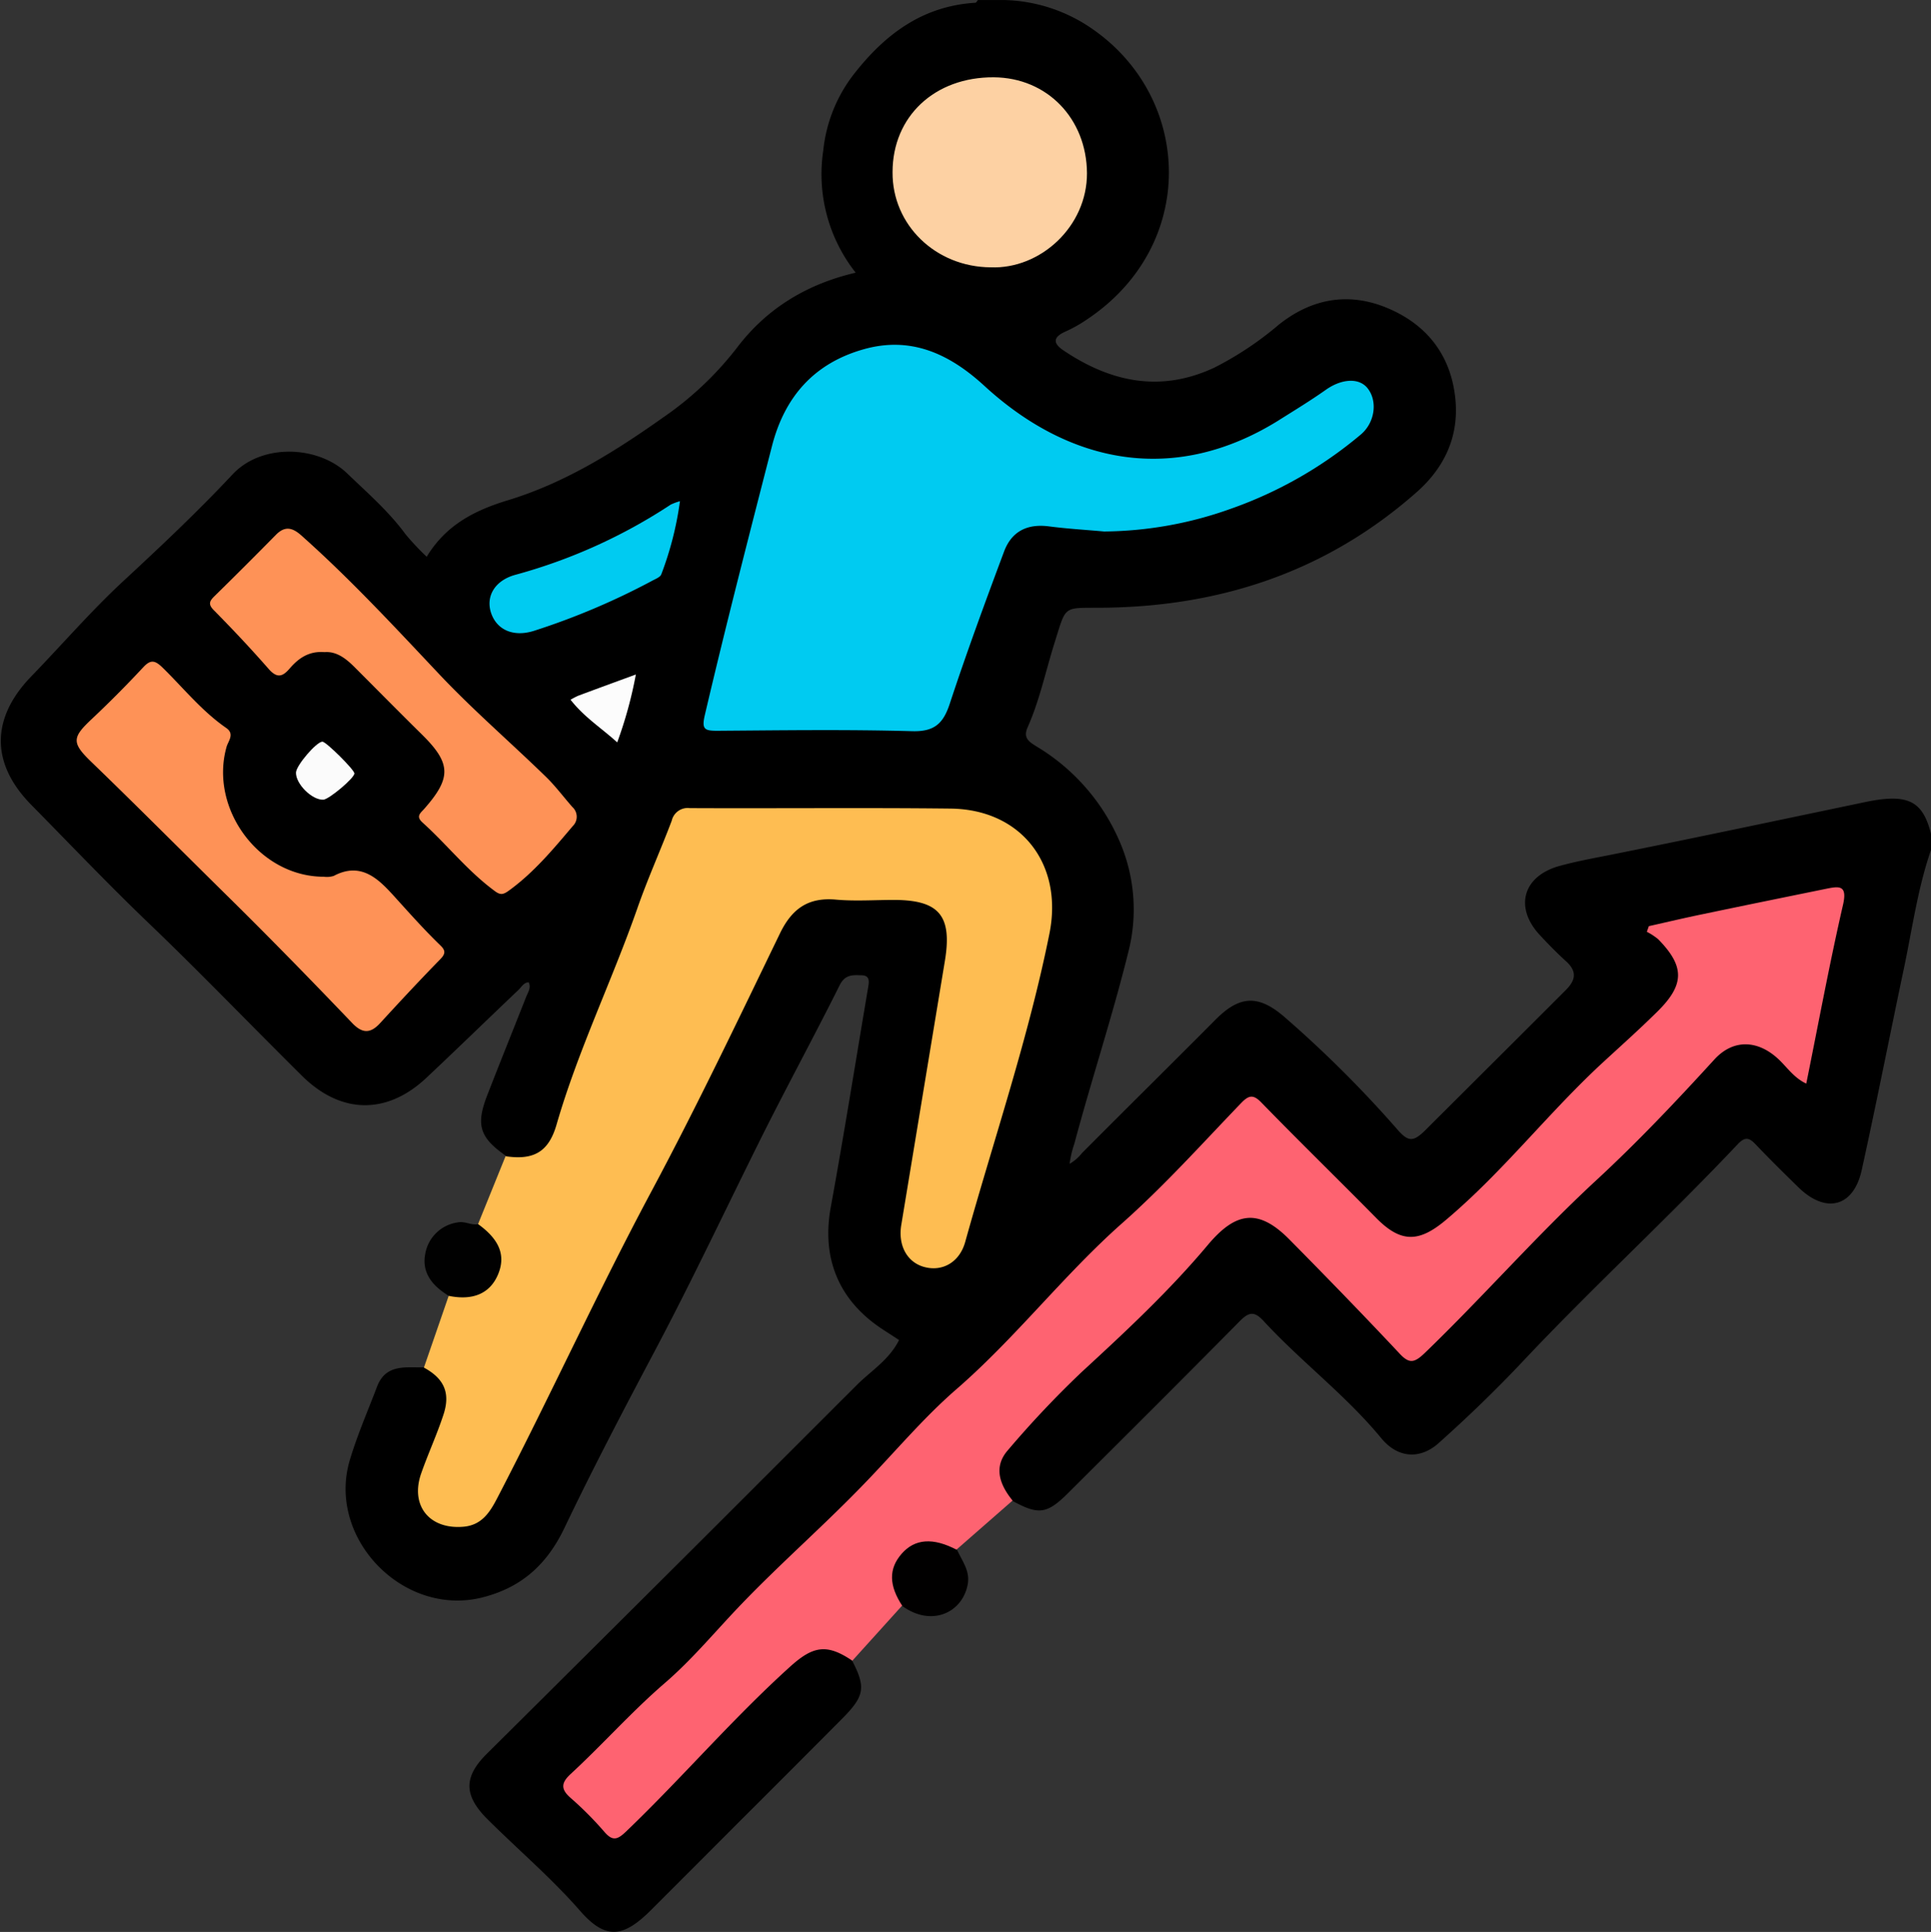
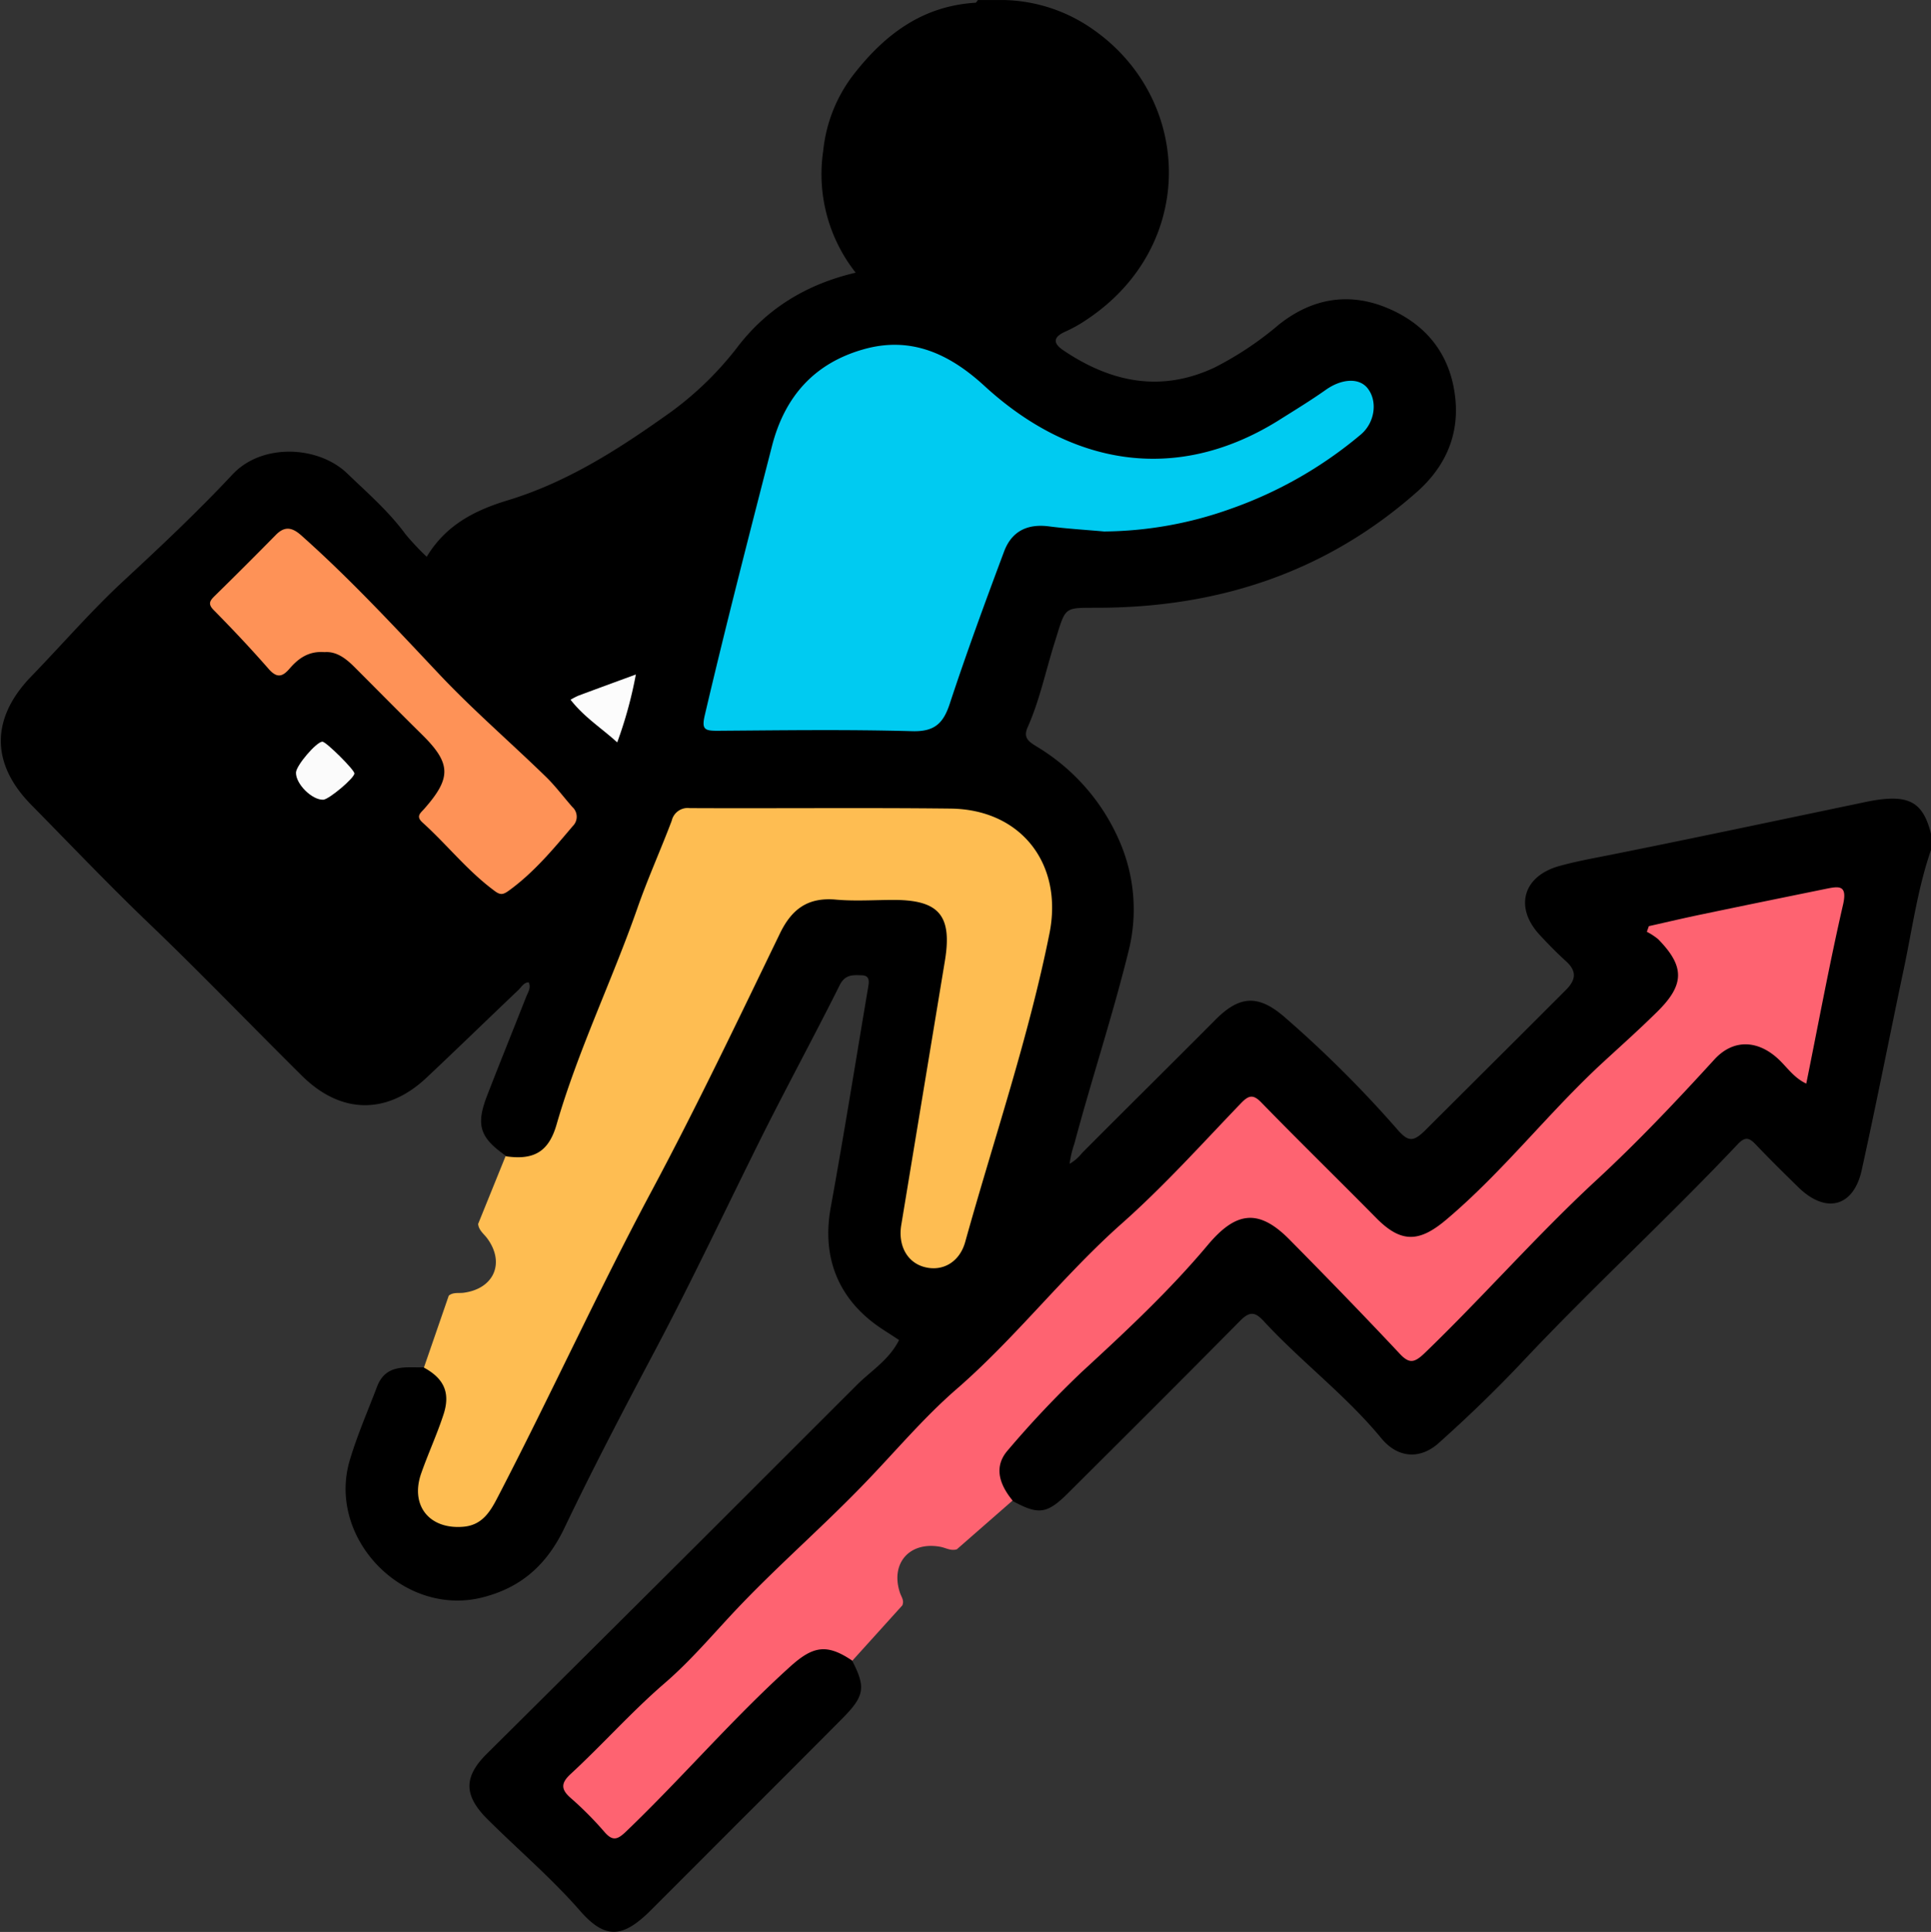
<svg xmlns="http://www.w3.org/2000/svg" id="Layer_1" data-name="Layer 1" viewBox="0 0 374.02 374.16">
  <rect x="0" y="0" width="374.02" height="374.16" fill="#333333" stroke="none" />
  <defs>
    <style>.cls-1{fill:#fe6371;}.cls-2{fill:#febd52;}.cls-3{fill:#010101;}.cls-4{fill:#010000;}.cls-5{fill:#00cbf1;}.cls-6{fill:#fe9257;}.cls-7{fill:#fdd1a3;}.cls-8{fill:#fbfbfb;}.cls-9{fill:#fcfcfc;}</style>
  </defs>
  <path d="M1147.93,516.68c-2.57,7.43-3.62,15.22-5.23,22.87-2.75,13-5.32,26.11-8.19,39.13-1.58,7.17-6.94,8.53-12.26,3.34-2.76-2.7-5.52-5.41-8.18-8.21-1.2-1.26-2-1.77-3.49-.23-13.57,14.38-28.15,27.75-41.71,42.15-5.16,5.48-10.66,10.79-16.32,15.84-3.52,3.14-7.86,3-11.13-1-6.85-8.31-15.48-14.77-22.73-22.63-1.78-1.94-2.82-1.85-4.65,0-11,11.15-22.1,22.2-33.2,33.25-4.13,4.12-5.76,4.32-10.76,1.59-3.8-2.5-4.61-6.91-1.3-10.5,4.63-5,8.89-10.44,14.06-15a274.24,274.24,0,0,0,24.82-24.82,32.81,32.81,0,0,1,3.17-3.18c3.1-2.67,6-3,9.65-1a21.9,21.9,0,0,1,5,3.95c6.06,6.09,12.12,12.18,17.89,18.57,4.16,4.59,4.35,4.43,8.6.17,6.86-6.89,13.48-14,20.35-20.87,7.75-7.74,15.71-15.29,23.53-23,3.39-3.32,6.14-7.21,9.62-10.44,4.12-3.81,9.51-3.93,13.73-.13,1.28,1.16,2.37,2.53,3.9,3.7,2.27-10.69,4.55-21.27,6.7-31.87.32-1.59.85-3.63-2-3.07-10.74,2.13-21.52,4.07-32,6.55-.26.56-.31.84-.13,1,5.94,6.22,4.44,11.91-1.11,17.17-3.26,3.09-6.74,5.91-10,9-7.51,7.3-14.5,15.1-21.77,22.62-2.87,3-6.1,5.52-9.21,8.19-4.26,3.65-8.61,3.43-12.68-.55q-10.85-10.59-21.41-21.43c-2.11-2.16-3.57-2.38-5.79-.11-3.06,3.12-5.81,6.5-8.81,9.67-4,4.16-8.4,7.8-12.48,11.81-6,5.94-12.17,11.78-17.7,18.23-4,4.63-8.77,8.49-13.18,12.7a244.56,244.56,0,0,0-17.46,18c-4.28,5-9.43,9.22-14.28,13.7-8.25,7.61-15.34,16.38-23.49,24.07-6.62,6.24-13.18,12.54-19.59,19-3,3-2.93,3.31,0,6.32,6.31,6.47,6.35,6.51,12.75,0,5.07-5.15,10.4-10,15-15.62,4.05-4.92,9.22-8.74,13.89-13,3.52-3.24,8-2.58,10.6,1.06,2.68,5.15,2.43,6.86-1.81,11.14q-9.88,9.95-19.82,19.85-8.68,8.7-17.36,17.38c-5.41,5.39-8.82,5.69-13.73.06-5.58-6.38-12-11.82-18-17.8-4.47-4.51-4.53-8.06-.12-12.48Q889.08,671,910,650.15l29.82-29.8c2.78-2.78,6.28-4.87,8.23-8.75-1-.68-2.24-1.45-3.43-2.24-8.37-5.59-11.58-13.76-9.8-23.48,2.59-14.22,4.86-28.51,7.27-42.76.18-1.07.23-2.11-1.21-2.16-1.7-.06-3.26-.23-4.32,1.89-4.75,9.51-9.82,18.86-14.6,28.35-7,14-13.67,28.23-21,42.08-6.08,11.48-12.13,23-17.72,34.7-3.45,7.22-8.47,11.62-16,13.49-15.29,3.77-30.08-11.55-25.57-26.65,1.44-4.82,3.48-9.48,5.27-14.2,1.72-4.5,5.65-3.64,9.18-3.74,4,.47,6.07,4,4.9,8.52-1.11,4.23-2.94,8.21-4.48,12.29a6.5,6.5,0,0,0,1.17,7c1.89,2.17,4.39,2.11,6.91,1.65,2.18-.4,3.35-2,4.26-3.87,3.24-6.6,7-12.94,10.11-19.6,8.81-19.15,18.88-37.66,28.38-56.45,5.74-11.34,11.23-22.8,16.93-34.16,2.4-4.79,5.68-7.24,11.17-6.91,4.47.27,9,0,13.46.07,6.31.12,9.42,3.23,9.27,9.59s-1.63,12.6-2.72,18.85c-2,11.79-3.66,23.64-5.77,35.42-.62,3.47.86,6.07,3.63,6.86,3,.85,5.73-.67,6.74-4.29,5.38-19.32,11.86-38.34,16-58a24.38,24.38,0,0,0-.21-11.42c-1.42-5.46-4.8-8.89-9.72-11.06a24.07,24.07,0,0,0-9.85-1.88c-15.33,0-30.66.07-46-.06-3.25,0-4.81,1.16-6,4.19-5.84,14.31-10.9,28.92-17,43.13a71.77,71.77,0,0,0-3.73,11.35c-.76,3.11-2.12,6-4.9,7.7-2.07,1.3-4.38,2.76-6.67.19-5.18-3.59-6-6-3.66-11.94,2.45-6.32,5-12.61,7.48-18.91.36-.91,1-1.76.49-2.83-1,.06-1.39.93-2,1.5-5.95,5.65-11.83,11.38-17.81,17-7.65,7.19-16.56,7.07-24.09-.38-9.89-9.79-19.53-19.83-29.57-29.45-7.81-7.47-15.24-15.29-22.84-23-7.91-8-7.88-16.8-.06-24.89,6-6.18,11.61-12.7,17.9-18.52,7.22-6.69,14.39-13.44,21.1-20.61,5.71-6.11,16.61-5.59,22.21-.21,3.93,3.78,8.08,7.37,11.34,11.83a50.93,50.93,0,0,0,4.07,4.32c3.71-6.15,9.29-9,15.75-10.95,11-3.35,20.65-9.38,30-16a63.44,63.44,0,0,0,14.27-13.44c5.69-7.55,13.39-12.37,23.07-14.63a30.79,30.79,0,0,1-6.29-23.61,29,29,0,0,1,5.74-14.58c6.11-7.91,13.41-13.45,23.74-14.09.17,0,.32-.34.48-.52h5.24a31.16,31.16,0,0,1,17,5.64c19.38,13.48,20.3,41.86-1,56.14a26.76,26.76,0,0,1-4.23,2.4c-2.29,1-2.66,2.17-.48,3.64,9.18,6.2,18.87,8.25,29.31,3.35a63.68,63.68,0,0,0,12.42-8.28c6.25-5,13.3-6.36,20.72-3.38,7.88,3.18,12.67,9.2,13.51,17.8.7,7.2-2.1,13.21-7.45,17.95-17.41,15.4-38,22.24-61,22.43-7.68.07-6.86-.59-9.2,6.82-1.72,5.47-2.88,11.11-5.22,16.37-.93,2.09.37,2.83,1.86,3.75A39.7,39.7,0,0,1,991,515.57a33.08,33.08,0,0,1,1.45,20.91c-3.08,12.46-7.12,24.66-10.44,37.07a21.12,21.12,0,0,0-.93,3.92,8.37,8.37,0,0,0,2.4-2.08c8.61-8.66,17.32-17.24,25.93-25.9,4.79-4.81,8.48-4.73,13.58-.21a225,225,0,0,1,21.43,21.36c2.28,2.66,3.21,2.68,5.77.12,9-9,18-17.92,27-26.94,2-2,2.17-3.68,0-5.63-1.76-1.59-3.41-3.29-5-5-5-5.34-3.34-11.41,3.72-13.39,3.36-.94,6.81-1.54,10.23-2.23,15.77-3.15,31.49-6.5,47.24-9.78,1.46-.31,2.92-.64,4.4-.84,6.24-.85,8.75.83,10.19,6.77Z" transform="translate(-773.91 -352.07)" />
  <path class="cls-1" d="M939,673.7c-4.86-3.29-7.52-2.89-11.88,1-11.2,10.09-21,21.58-31.86,32-1.66,1.6-2.63,2.11-4.32.11a66.52,66.52,0,0,0-6.6-6.62c-1.9-1.69-1.66-2.92.09-4.54,6.22-5.74,11.83-12.09,18.27-17.64,5.36-4.62,9.9-10.16,14.81-15.26,7.69-8,16.05-15.3,23.74-23.27,6-6.19,11.51-12.82,18-18.44,11.41-9.92,20.66-22,31.93-32,8.22-7.29,15.52-15.43,23.1-23.31,1.56-1.63,2.43-1.75,4.08,0,7.3,7.5,14.8,14.81,22.15,22.26,4.81,4.86,8.3,4.7,13.51.31,11.09-9.35,19.93-20.9,30.57-30.66,3.48-3.2,7-6.35,10.36-9.67,5.29-5.22,5.29-8.75.14-14a12.27,12.27,0,0,0-2.2-1.44l.39-1.09c3.52-.79,7-1.62,10.57-2.35,7.92-1.66,15.85-3.27,23.78-4.89,2.53-.51,4.14-.75,3.26,3.1-2.62,11.39-4.74,22.9-7.12,34.63-2.36-1.1-3.68-3.12-5.34-4.69-4-3.77-8.76-4-12.44,0-7.4,8.1-14.94,16.07-23,23.51-11.52,10.67-21.85,22.5-33.14,33.38-2,1.91-3,2.12-4.93,0-7-7.46-14.1-14.76-21.25-22-5.94-6-10.31-5.48-15.77,1-7.44,8.88-15.91,16.78-24.43,24.62a194.15,194.15,0,0,0-14.34,15.18c-2.55,2.91-2,6.19.91,9.75l-10.79,9.44c-1.16.37-2.17-.3-3.25-.49-5.93-1.06-9.68,3.23-7.77,8.92.27.8.88,1.53.44,2.45Z" transform="translate(-773.91 -352.07)" />
  <path class="cls-2" d="M871.83,576c5.36.79,8.32-.75,9.87-6.1,4.15-14.37,10.72-27.82,15.65-41.89,2-5.75,4.52-11.31,6.67-17a3.17,3.17,0,0,1,3.5-2.43c16.83.08,33.67-.1,50.5.09,13.7.15,21.87,10.75,19.16,24.21-4.07,20.27-10.78,39.83-16.31,59.7-1.11,4-4.47,5.84-8,4.85-3.27-.92-5-4.14-4.41-8q4.23-25.62,8.46-51.22c1.46-8.78-1.07-11.84-9.88-11.85-3.74,0-7.5.27-11.22-.06-5.37-.48-8.52,1.76-10.84,6.55-8.07,16.68-16.06,33.42-24.79,49.76-10.51,19.64-19.73,39.91-30,59.66-1.42,2.73-3,5.17-6.48,5.48-6.63.59-10.42-4.11-8.2-10.38,1.32-3.76,3-7.4,4.24-11.16,1.47-4.3.24-7.11-3.73-9.28L860.83,603c.85-.7,1.89-.44,2.86-.56,5.91-.77,8.09-5.8,4.58-10.55-.66-.88-1.64-1.56-1.75-2.78Z" transform="translate(-773.91 -352.07)" />
-   <path class="cls-3" d="M866.52,589.15c4.16,3,5.38,6.09,3.86,9.73s-4.79,5.14-9.55,4.16c-3.05-1.87-5.28-4.36-4.55-8.14a7.42,7.42,0,0,1,6.23-6.08C864,588.51,865.16,589.42,866.52,589.15Z" transform="translate(-773.91 -352.07)" />
-   <path class="cls-4" d="M948.72,663.14c-2.65-4-2.71-7.23-.18-10.14s6.07-3.23,10.76-.74c1,2.21,2.63,4.13,2,6.91C960.13,664.53,954.25,667.12,948.72,663.14Z" transform="translate(-773.91 -352.07)" />
  <path class="cls-5" d="M987.76,455c-3.59-.32-7.19-.53-10.77-1-4.07-.5-7.12.93-8.6,4.89-3.65,9.77-7.26,19.57-10.52,29.48-1.27,3.86-3,5.43-7.29,5.31-12.58-.35-25.17-.17-37.75-.08-2.45,0-3.05-.28-2.4-3.05,4.08-17.42,8.55-34.74,13-52.07,2.49-9.72,8.31-16.1,17.77-18.77,9.11-2.57,16.57.83,23.41,7.12,16.44,15.09,36.69,19.16,56.74,6.79,3.17-2,6.34-3.92,9.37-6.06s6.41-2.39,8.07-.31c2,2.5,1.45,6.68-1.33,9a80.57,80.57,0,0,1-25.14,14.35A74.29,74.29,0,0,1,987.76,455Z" transform="translate(-773.91 -352.07)" />
-   <path class="cls-6" d="M836.64,521.87a4.47,4.47,0,0,0,1.91-.16c5.28-2.81,8.66.58,11.67,3.9s5.8,6.47,8.93,9.5c1,.95,1.15,1.59.08,2.69-4,4.09-7.89,8.27-11.75,12.48-1.86,2-3.4,1.92-5.28,0-8-8.36-16.09-16.66-24.32-24.76-8.77-8.64-17.46-17.38-26.33-25.94-3.81-3.68-3.66-4.7.15-8.27q5.17-4.87,10-10.06c1.38-1.46,2.21-1.29,3.58,0,4.11,4,7.68,8.51,12.44,11.8,1.69,1.17.4,2.51.07,3.67C814.42,508.67,824.1,521.87,836.64,521.87Z" transform="translate(-773.91 -352.07)" />
  <path class="cls-6" d="M836.76,478.37c-3-.24-5,1.16-6.7,3.12-1.4,1.65-2.46,2-4.1.15-3.43-3.92-7-7.71-10.68-11.44-1.15-1.17-.71-1.8.2-2.7q6-5.88,11.86-11.84c1.66-1.68,3.07-1.51,4.81,0,9.4,8.34,17.93,17.54,26.54,26.67,6.56,7,13.82,13.25,20.69,19.92,2,1.89,3.61,4.09,5.41,6.13a2.53,2.53,0,0,1,.06,3.68c-3.77,4.45-7.49,8.93-12.27,12.42-1.26.93-1.78,1-3.05,0-5.13-3.82-9.07-8.86-13.78-13.11-1.33-1.2-.43-1.8.32-2.64,5.35-6.06,5.22-8.85-.51-14.48-4.33-4.26-8.59-8.59-12.89-12.89C841,479.68,839.15,478.18,836.76,478.37Z" transform="translate(-773.91 -352.07)" />
-   <path class="cls-7" d="M965.79,403.84c-10.66-.07-19.07-8.21-19-18.42,0-10.81,8.17-18.44,19.59-18.38,10.35.06,18,8,18.07,18.55C984.5,395.91,975.44,404.23,965.79,403.84Z" transform="translate(-773.91 -352.07)" />
-   <path class="cls-5" d="M905.61,449.14A63.4,63.4,0,0,1,902,463.29c-.2.56-1.13.91-1.78,1.26a137.65,137.65,0,0,1-22.9,9.7c-3.93,1.24-7.15-.16-8.27-3.41s.69-6.39,4.77-7.47a104.5,104.5,0,0,0,30-13.57A10.6,10.6,0,0,1,905.61,449.14Z" transform="translate(-773.91 -352.07)" />
  <path class="cls-8" d="M836.36,495.71c.71,0,6.23,5.48,6.19,6.15,0,.92-4.9,5-6,5.09-2.19.11-5.39-3.07-5.31-5.27C831.3,500.28,835.22,495.71,836.36,495.71Z" transform="translate(-773.91 -352.07)" />
  <path class="cls-9" d="M884.42,487.59a14.36,14.36,0,0,1,1.52-.79c3.56-1.33,7.12-2.63,11.13-4.1a81.47,81.47,0,0,1-3.61,13.15C890.42,493.08,887.09,491,884.42,487.59Z" transform="translate(-773.91 -352.07)" />
</svg>